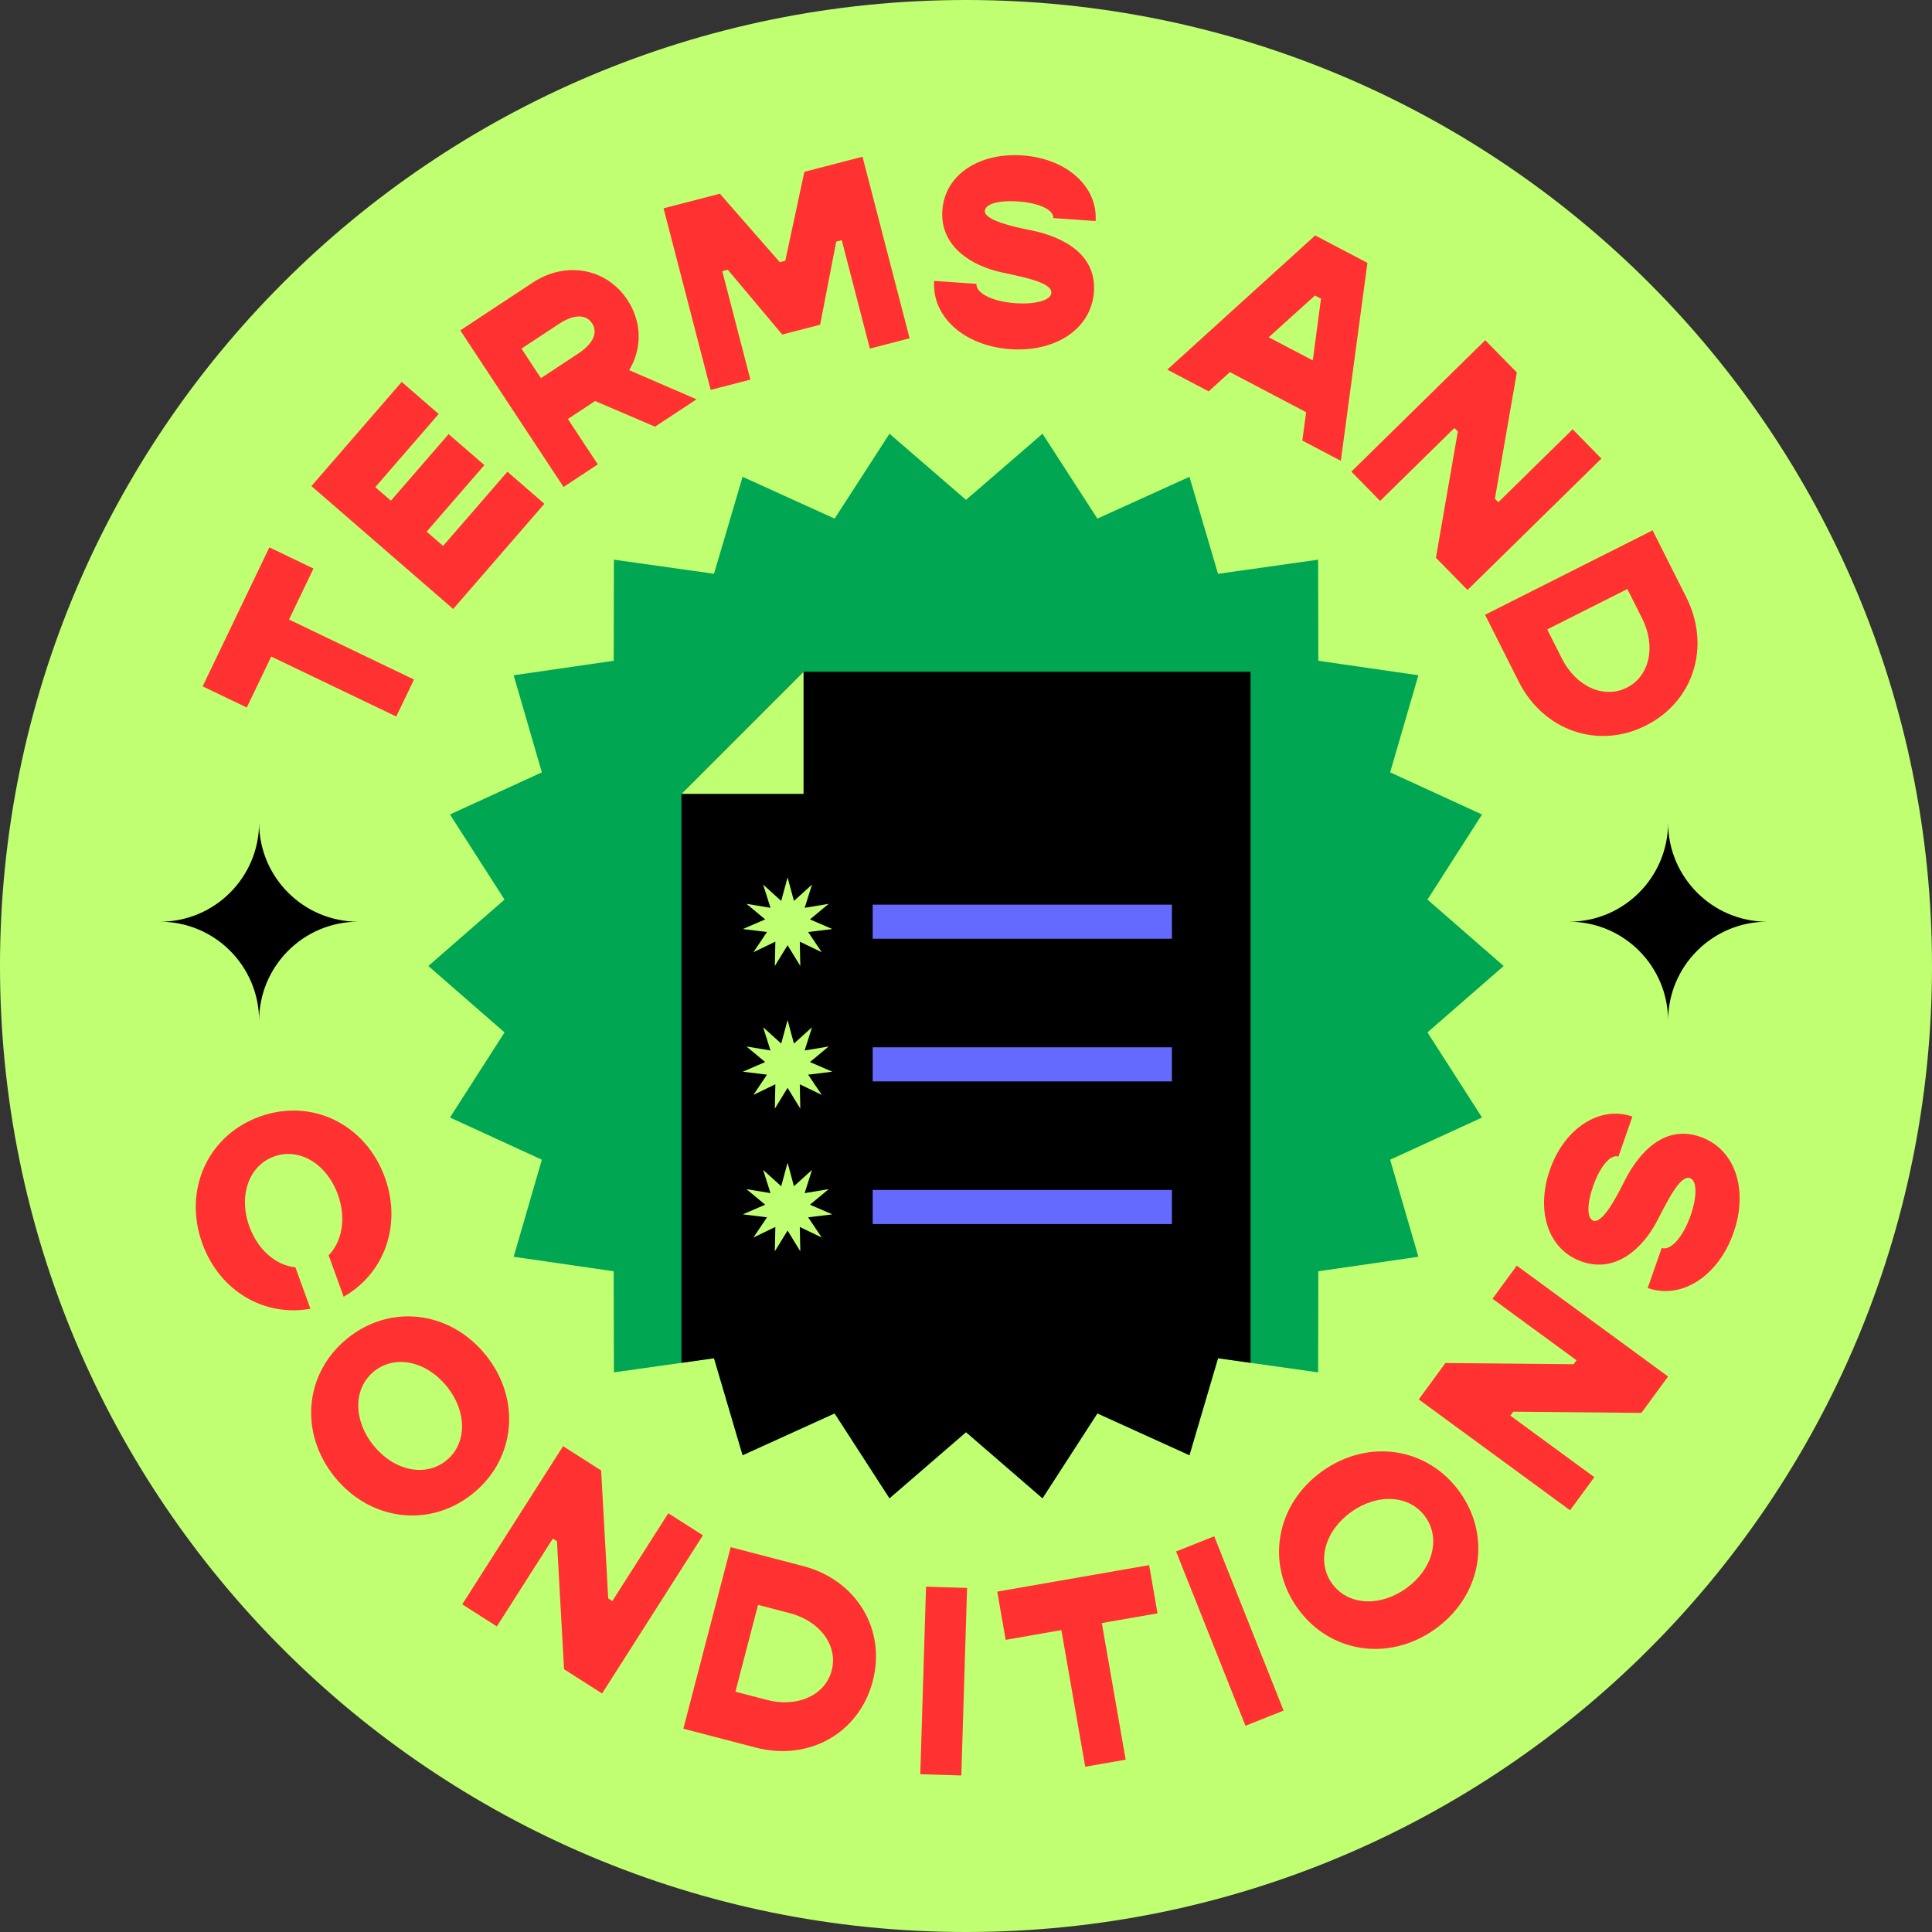
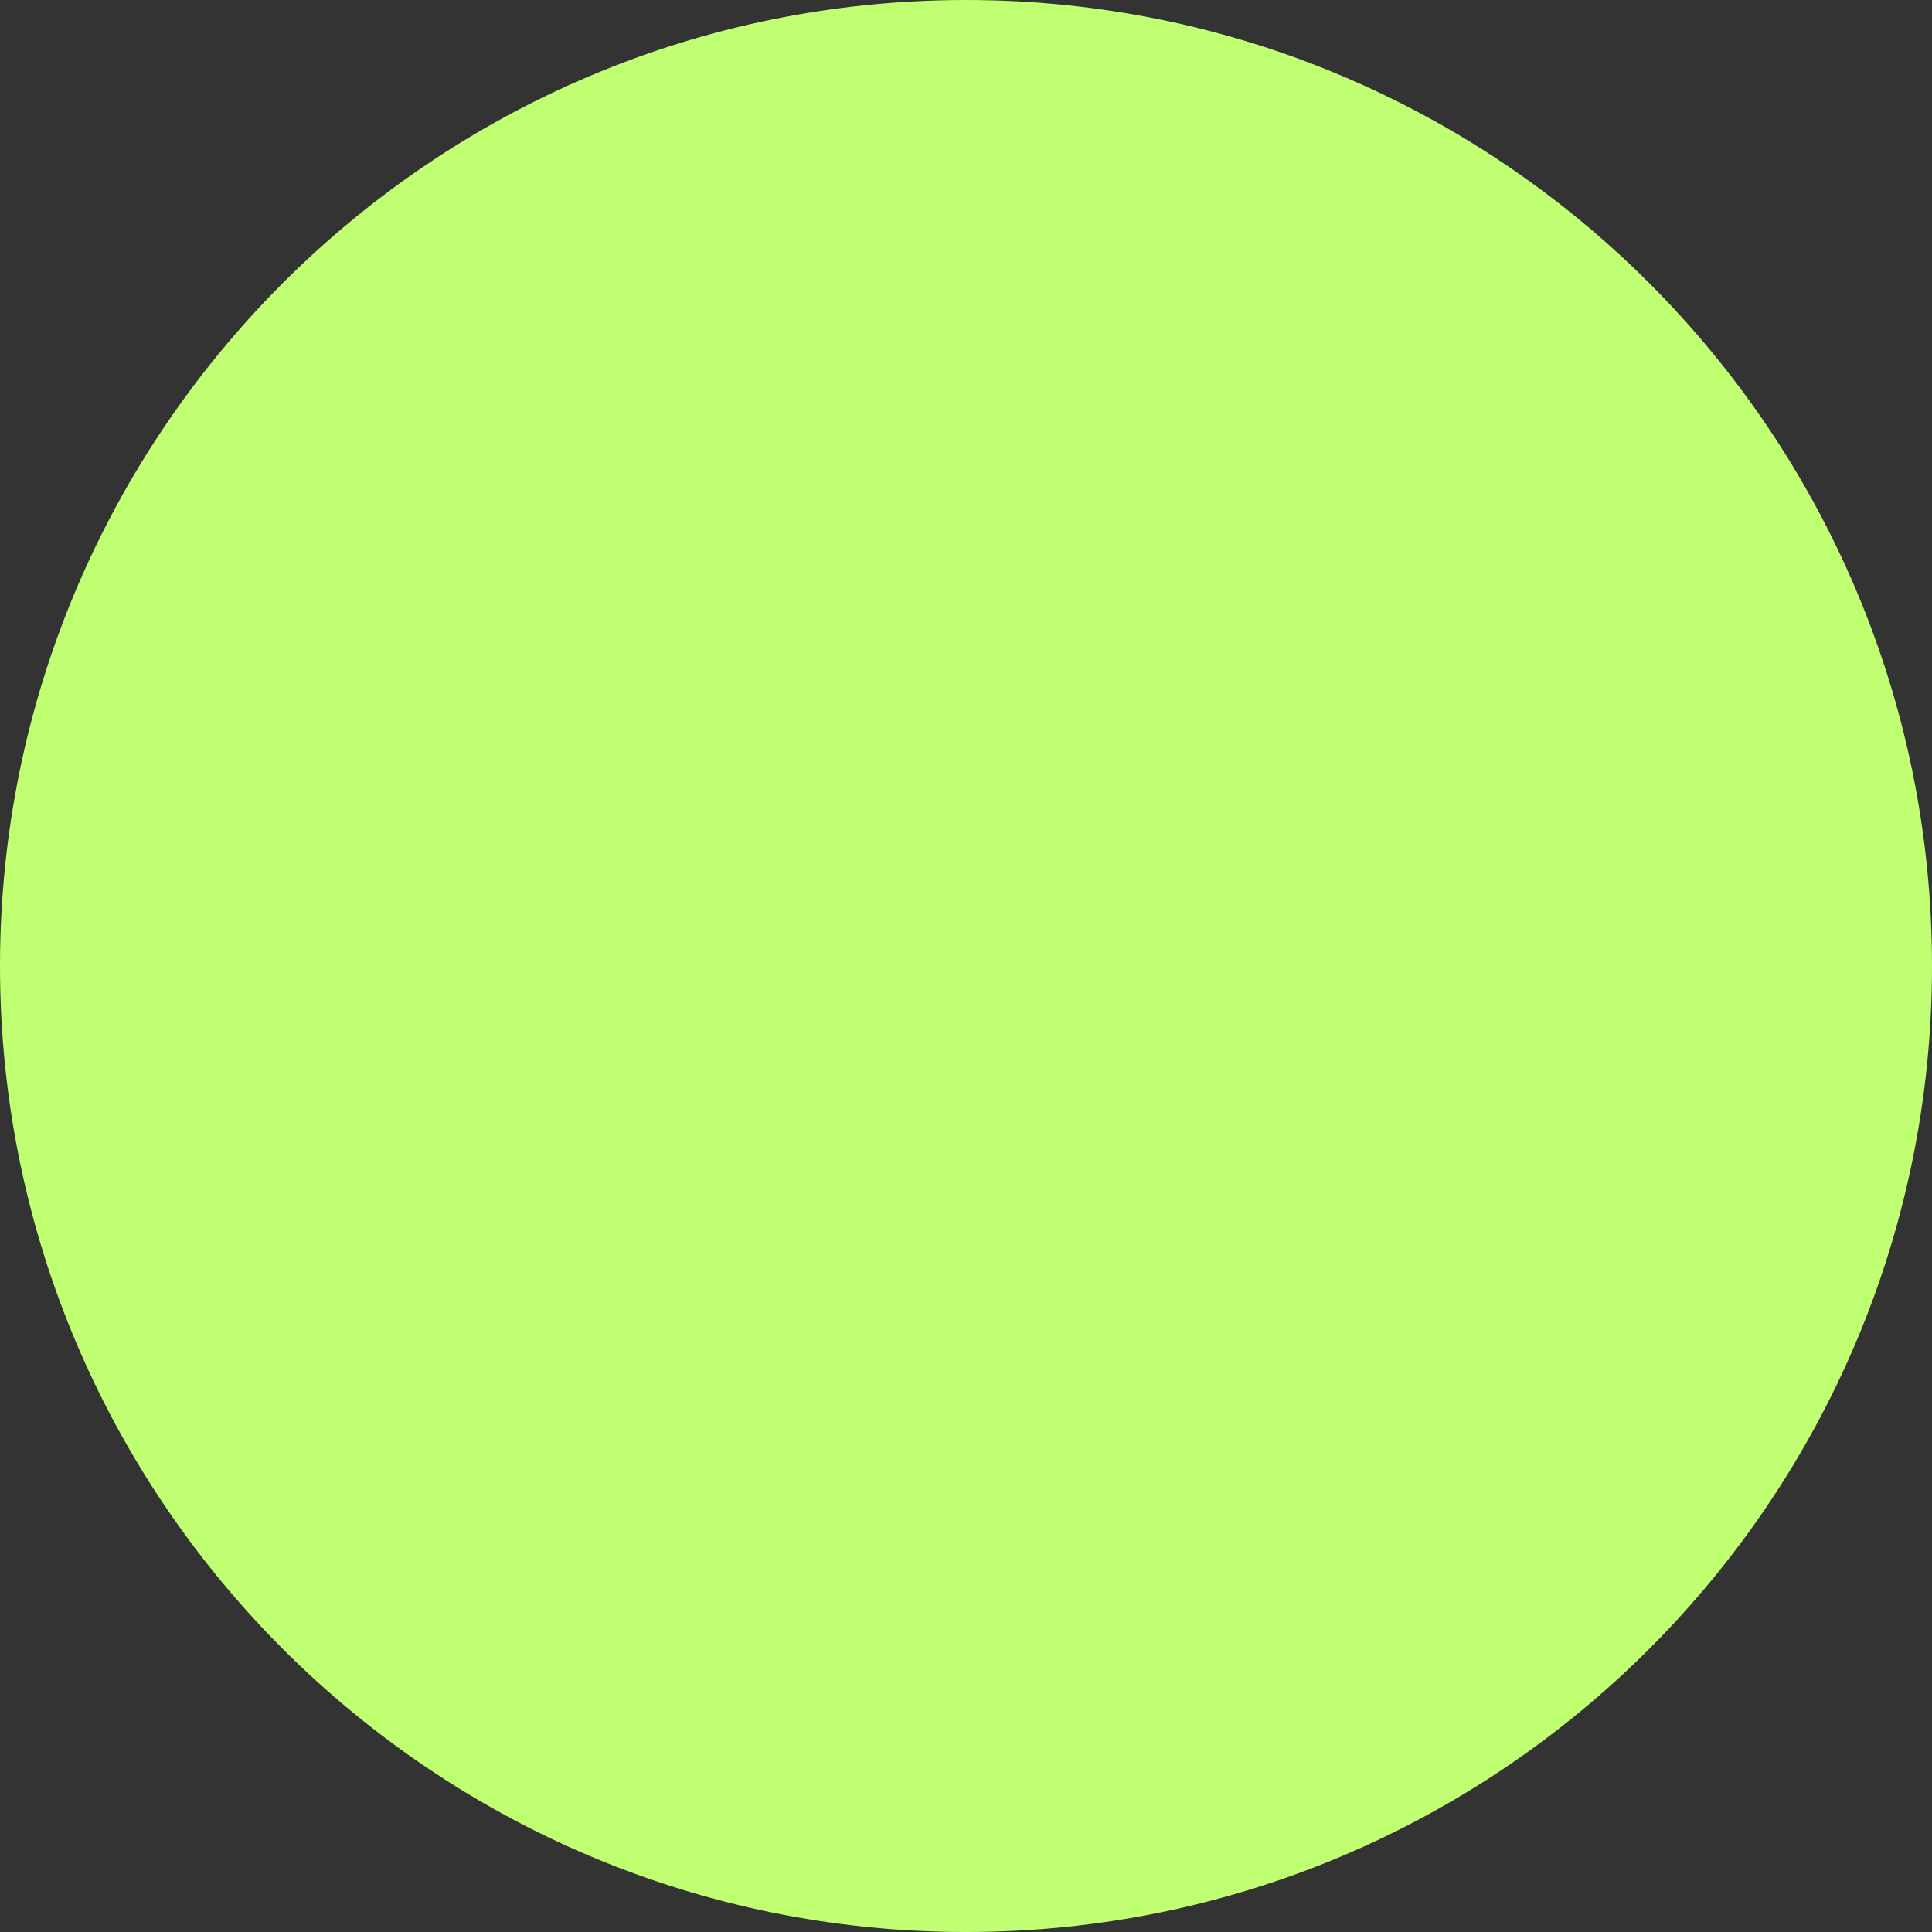
<svg xmlns="http://www.w3.org/2000/svg" fill="#000000" height="1500" preserveAspectRatio="xMidYMid meet" version="1" viewBox="0.0 0.0 1500.0 1500.0" width="1500" zoomAndPan="magnify">
  <rect x="0.0" y="0.0" width="1500.0" height="1500.0" fill="#333333" stroke="none" />
  <g id="change1_1">
    <path d="M1500,750c0,414.214-335.786,750-750,750S0,1164.214,0,750S335.786,0,750,0S1500,335.786,1500,750z" fill="#c1ff72" />
  </g>
  <g id="change2_1">
-     <path d="M191.594,549.312l-34.255-16.443l51.796-107.9l34.255,16.443l-19.002,39.582l97.053,46.588l-13.794,28.735 l-97.053-46.588L191.594,549.312z M422.658,391.144l-28.715-24.891l-49.92,57.591l-12.763-11.063l44.804-51.688l-27.758-24.062 l-44.804,51.688l-12.124-10.509l49.229-56.793l-28.715-24.891l-70.109,80.882l110.075,95.414L422.658,391.144z M437.524,378.095 l-80.166-121.594l56.392-37.178c25.554-16.847,57.137-11.123,73.402,13.547c11.386,17.27,11.397,37.995,1.301,54.512l52.338,22.63 l-32.249,21.262l-46.497-19.909l-21.147,13.941l23.237,35.245L437.524,378.095z M419.985,293.586l29.076-19.169 c11.455-7.552,15.364-16.197,10.6-23.422s-14.248-7.04-25.703,0.512l-29.078,19.169L419.985,293.586z M624.503,133.394 l-14.806,69.039l-4.291,1.113l-46.489-53.145l-43.725,11.338l36.556,140.981l30.852-8.001l-21.827-84.18l4.29-1.111l42.267,50.314 l29.422-7.629l12.491-64.514l4.291-1.111l21.827,84.179l30.852-7.999l-36.556-140.981L624.503,133.394z M784.419,271.1 c34.536,2.413,62.858-15.287,64.903-44.559c2.017-28.848-23.255-42.677-49.554-47.901c-11.9-2.312-35.655-7.569-35.142-14.94 c0.384-5.475,11.162-8.319,25.692-7.304c16.637,1.163,27.895,6.605,27.453,12.922l32.85,2.295 c1.839-26.322-22.002-48.514-56.748-50.943c-33.272-2.326-60.272,14.621-62.23,42.629s22.581,43.264,46.773,48.342 c19.603,4.12,38.365,8.182,37.834,15.763c-0.411,5.896-12.695,9.059-27.855,7.999c-18.111-1.266-30.77-7.864-30.27-15.024 l-32.85-2.296C723.333,245.88,748.62,268.598,784.419,271.1z M938.415,303.87l-32.14-16.89l114.849-104.197l40.552,21.31 l-20.666,153.69l-29.9-15.712l2.993-22.036l-59.238-31.129L938.415,303.87z M985.063,261.847l34.198,17.971l6.35-47.936 l-4.672-2.456L985.063,261.847z M1071.512,388.923l57.697-56.632l2.661,2.711l-17.036,98.058l24.547,25.007l103.944-102.024 l-22.327-22.747l-57.697,56.63l-2.661-2.711l17.036-98.058l-24.547-25.007l-103.944,102.024L1071.512,388.923z M1152.982,477.302 l130.087-65.542l26.122,51.847c19.282,38.272,5.819,80.986-31.321,99.7c-37.144,18.712-79.483,4.113-98.765-34.159L1152.982,477.302 z M1201.26,488.673l11.398,22.624c11.021,21.87,32.671,31.528,50.391,22.6c17.724-8.929,22.844-32.075,11.826-53.945l-11.398-22.625 L1201.26,488.673z M193.606,952.231c-8.631-23.819-0.488-47.203,19.163-54.323c19.649-7.12,40.882,5.619,49.513,29.437 c6.689,18.461,3.351,36.512-7.122,47.268l11.652,32.153c31.657-17.983,45.37-55.736,31.993-92.655 c-15.032-41.483-56.962-61.767-97.255-47.167s-59.497,57.037-44.464,98.521c13.378,36.919,48.095,57.123,83.923,50.652 l-11.652-32.154C214.423,982.413,200.295,970.691,193.606,952.231z M367.251,1159.51c-33.285,26.995-79.55,21.569-107.343-12.702 c-27.794-34.27-23.553-80.656,9.732-107.653c33.285-26.996,79.55-21.567,107.343,12.701 C404.777,1086.127,400.537,1132.515,367.251,1159.51z M346.813,1076.327c-15.959-19.676-40.194-24.757-56.426-11.592 c-16.234,13.166-16.265,37.928-0.308,57.604c15.959,19.676,40.194,24.757,56.426,11.592 C362.739,1120.766,362.77,1096.003,346.813,1076.327z M518.87,1174.873l-43.451,68.17l-3.204-2.041l-5.495-99.37l-29.547-18.834 l-78.282,122.814l26.877,17.132l43.452-68.17l3.204,2.041l5.495,99.372l29.545,18.834l78.282-122.815L518.87,1174.873z M677.612,1305.234c-10.491,40.24-49.42,62.379-90.886,51.57l-56.173-14.645l36.741-140.944l56.173,14.642 C664.933,1226.665,688.101,1264.99,677.612,1305.234z M613.065,1252.414l-24.512-6.391l-17.572,67.406l24.512,6.391 c23.696,6.175,45.247-3.692,50.253-22.896C650.75,1277.724,636.761,1258.589,613.065,1252.414z M714.505,1377.5l31.862,0.976 l4.47-145.595l-31.862-0.98L714.505,1377.5z M892.18,1215.171l-117.913,20.574l6.531,37.431l43.255-7.545l18.505,106.057 l31.402-5.477l-18.505-106.061l43.257-7.545L892.18,1215.171z M913.108,1204.557l53.871,135.334l29.616-11.792l-53.871-135.332 L913.108,1204.557z M1133.603,1158.752c24.769,34.958,16.351,80.76-19.642,106.259c-35.993,25.502-81.993,18.258-106.763-16.7 c-24.766-34.958-16.347-80.759,19.642-106.259C1062.834,1116.551,1108.834,1123.793,1133.603,1158.752z M1106.738,1177.786 c-12.08-17.049-36.781-18.688-57.443-4.047c-20.666,14.642-27.311,38.49-15.231,55.539c12.08,17.046,36.781,18.687,57.447,4.045 S1118.818,1194.835,1106.738,1177.786z M1158.773,1008.345l65.218,47.776l-2.247,3.065l-99.522-0.949l-20.707,28.268l117.496,86.073 l18.837-25.713l-65.221-47.776l2.247-3.065l99.522,0.949l20.707-28.268l-117.496-86.072L1158.773,1008.345z M1320.044,882.594 c-27.304-9.532-47.288,11.215-59.245,35.214c-5.36,10.871-16.676,32.409-23.653,29.973c-5.182-1.81-5.089-12.957-0.291-26.708 c5.497-15.743,13.707-25.173,19.687-23.086l10.854-31.09c-24.913-8.696-52.594,8.47-64.071,41.353 c-10.994,31.487-1.743,61.993,24.762,71.246s47.679-10.408,58.937-32.414c9.131-17.829,17.981-34.861,25.156-32.356 c5.579,1.947,5.401,14.63,0.394,28.979c-5.983,17.138-15.679,27.615-22.454,25.25l-10.854,31.088 c26.307,9.184,54.871-9.239,66.698-43.117C1357.376,924.244,1347.745,892.265,1320.044,882.594z" fill="#ff3131" />
-   </g>
+     </g>
  <g id="change3_1">
-     <path d="M1150.64,867.63l-71.336,32.757l21.92,75.369l-77.683,11.258l-0.14,78.49l-52.467-7.4l-25.251-3.577 l-22.201,75.299l-71.476-32.476l-42.612,65.899l-59.376-51.31l-59.411,51.31l-42.612-65.899l-71.44,32.476l-22.201-75.299 l-25.251,3.577l-52.467,7.4l-0.176-78.49l-77.648-11.258l21.885-75.369L349.36,867.63l42.366-66.075L332.561,750l59.166-51.555 L349.36,632.37l71.335-32.722l-21.885-75.369l77.684-11.258l0.14-78.49l77.718,10.942l22.201-75.264l71.44,32.441l42.612-65.899 l59.411,51.345l59.376-51.345l42.612,65.899l71.476-32.441l22.201,75.299l77.718-10.977l0.14,78.49l77.683,11.258l-21.92,75.369 l71.336,32.722l-42.367,66.075L1167.439,750l-59.166,51.555L1150.64,867.63z" fill="#00a651" />
-   </g>
+     </g>
  <g id="change4_1">
-     <path d="M970.933,521.544v536.559l-25.251-3.577l-22.201,75.299l-71.476-32.476l-42.612,65.899l-59.376-51.31 l-59.411,51.31l-42.612-65.899l-71.44,32.476l-22.201-75.299l-25.251,3.577V616.342l94.763-94.798H970.933z M201.173,638.618 L201.173,638.618c0,42.519-34.468,76.987-76.987,76.987v0c42.519,0,76.987,34.468,76.987,76.987h0 c0-42.519,34.468-76.987,76.987-76.987v0C235.642,715.605,201.173,681.137,201.173,638.618z M1372.091,715.605L1372.091,715.605 c-42.519,0-76.987,34.468-76.987,76.987h0c0-42.519-34.468-76.987-76.987-76.987v0c42.519,0,76.987-34.468,76.987-76.987h0 C1295.104,681.137,1329.572,715.605,1372.091,715.605z" fill="#000000" />
-   </g>
+     </g>
  <g id="change1_2">
-     <path d="M623.866,521.542v94.802h-94.773L623.866,521.542z M606.526,699.474l-14.034-12.691l5.714,18.038 l-18.668-3.089l14.559,12.085l-17.374,7.494l18.782,2.296l-10.565,15.698l17.041-8.223L601.581,750l9.89-16.131l9.89,16.131 l-0.401-18.917l17.041,8.223l-10.565-15.698l18.782-2.296l-17.374-7.494l14.559-12.085l-18.668,3.089l5.714-18.038l-14.034,12.691 l-4.945-18.264L606.526,699.474z M606.526,810.23l-14.034-12.691l5.714,18.038l-18.668-3.089l14.559,12.085l-17.374,7.494 l18.782,2.296l-10.565,15.698l17.041-8.223l-0.401,18.917l9.89-16.131l9.89,16.131l-0.401-18.917l17.041,8.223l-10.565-15.698 l18.782-2.296l-17.374-7.494l14.559-12.085l-18.668,3.089l5.714-18.038l-14.034,12.691l-4.945-18.264L606.526,810.23z M606.526,920.985l-14.034-12.691l5.714,18.038l-18.668-3.089l14.559,12.085l-17.374,7.494l18.782,2.296l-10.565,15.698 l17.041-8.223l-0.401,18.917l9.89-16.131l9.89,16.131l-0.401-18.917l17.041,8.223l-10.565-15.698l18.782-2.296l-17.374-7.494 l14.559-12.085l-18.668,3.089l5.714-18.038l-14.034,12.691l-4.945-18.264L606.526,920.985z" fill="#c1ff72" />
-   </g>
+     </g>
  <g id="change5_1">
-     <path d="M909.884,728.839h-232.33v-26.468h232.33V728.839z M909.884,813.127h-232.33v26.468h232.33V813.127z M909.884,923.882h-232.33v26.468h232.33V923.882z" fill="#656aff" />
-   </g>
+     </g>
</svg>